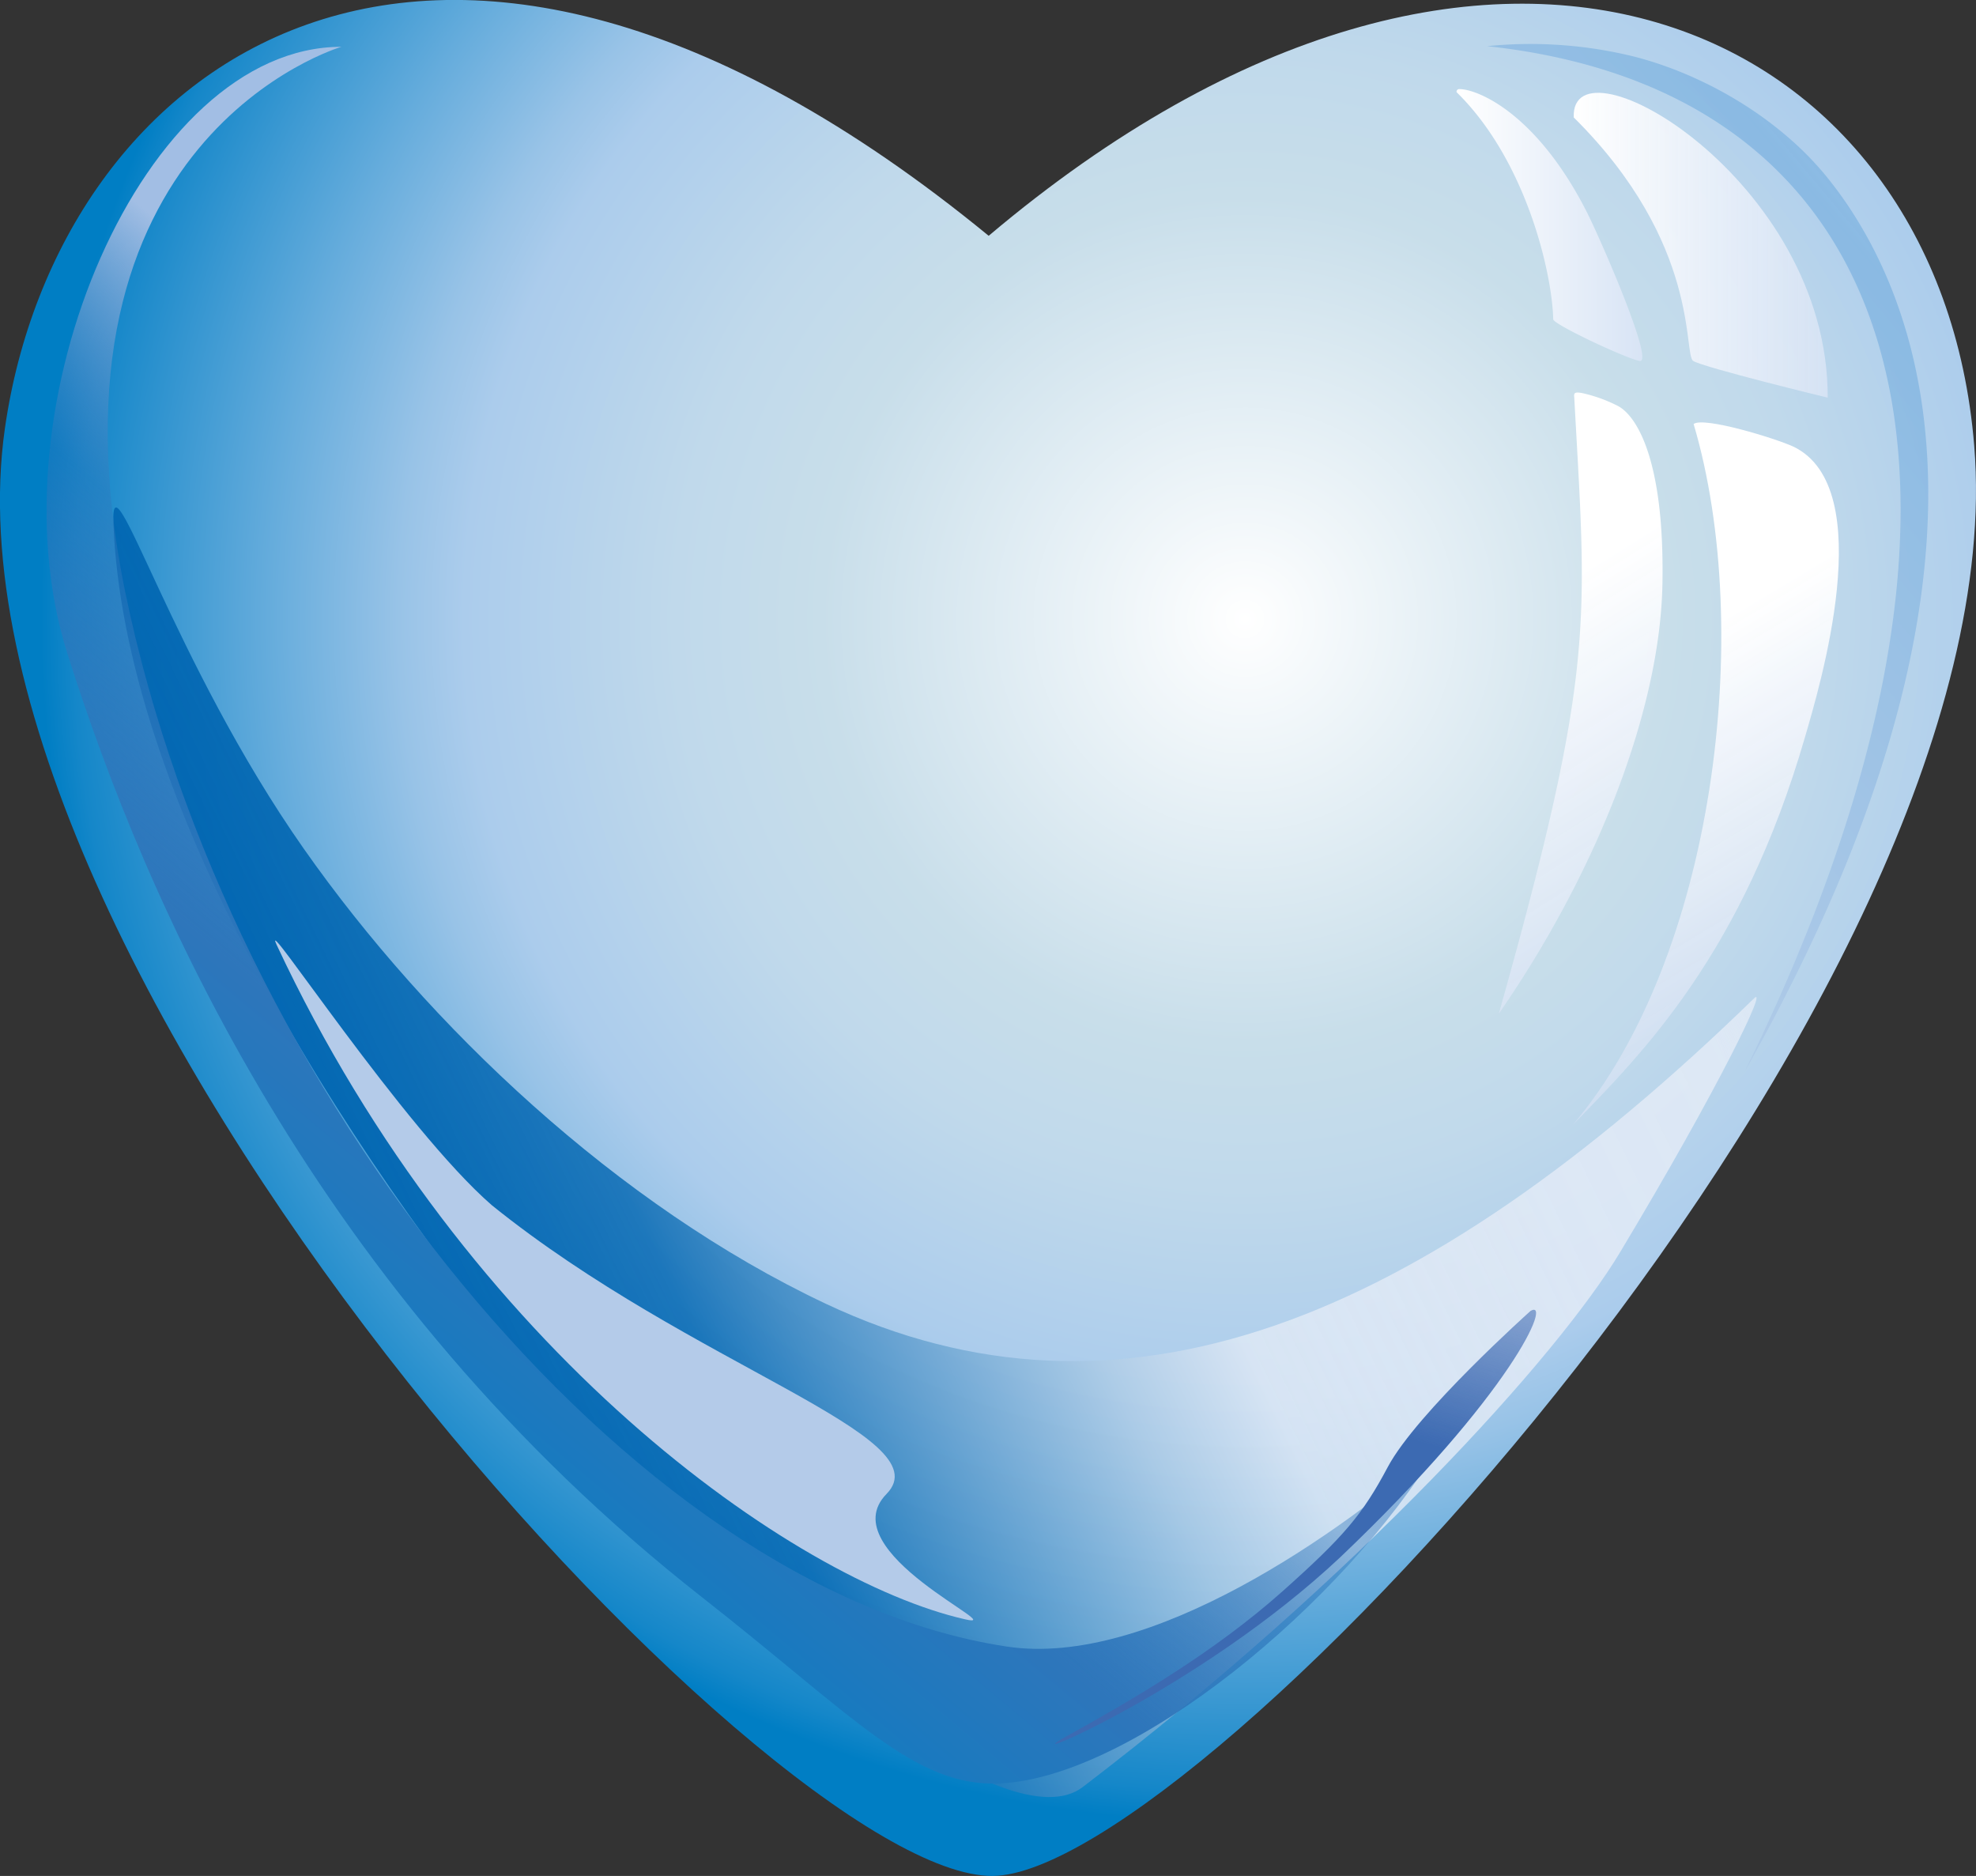
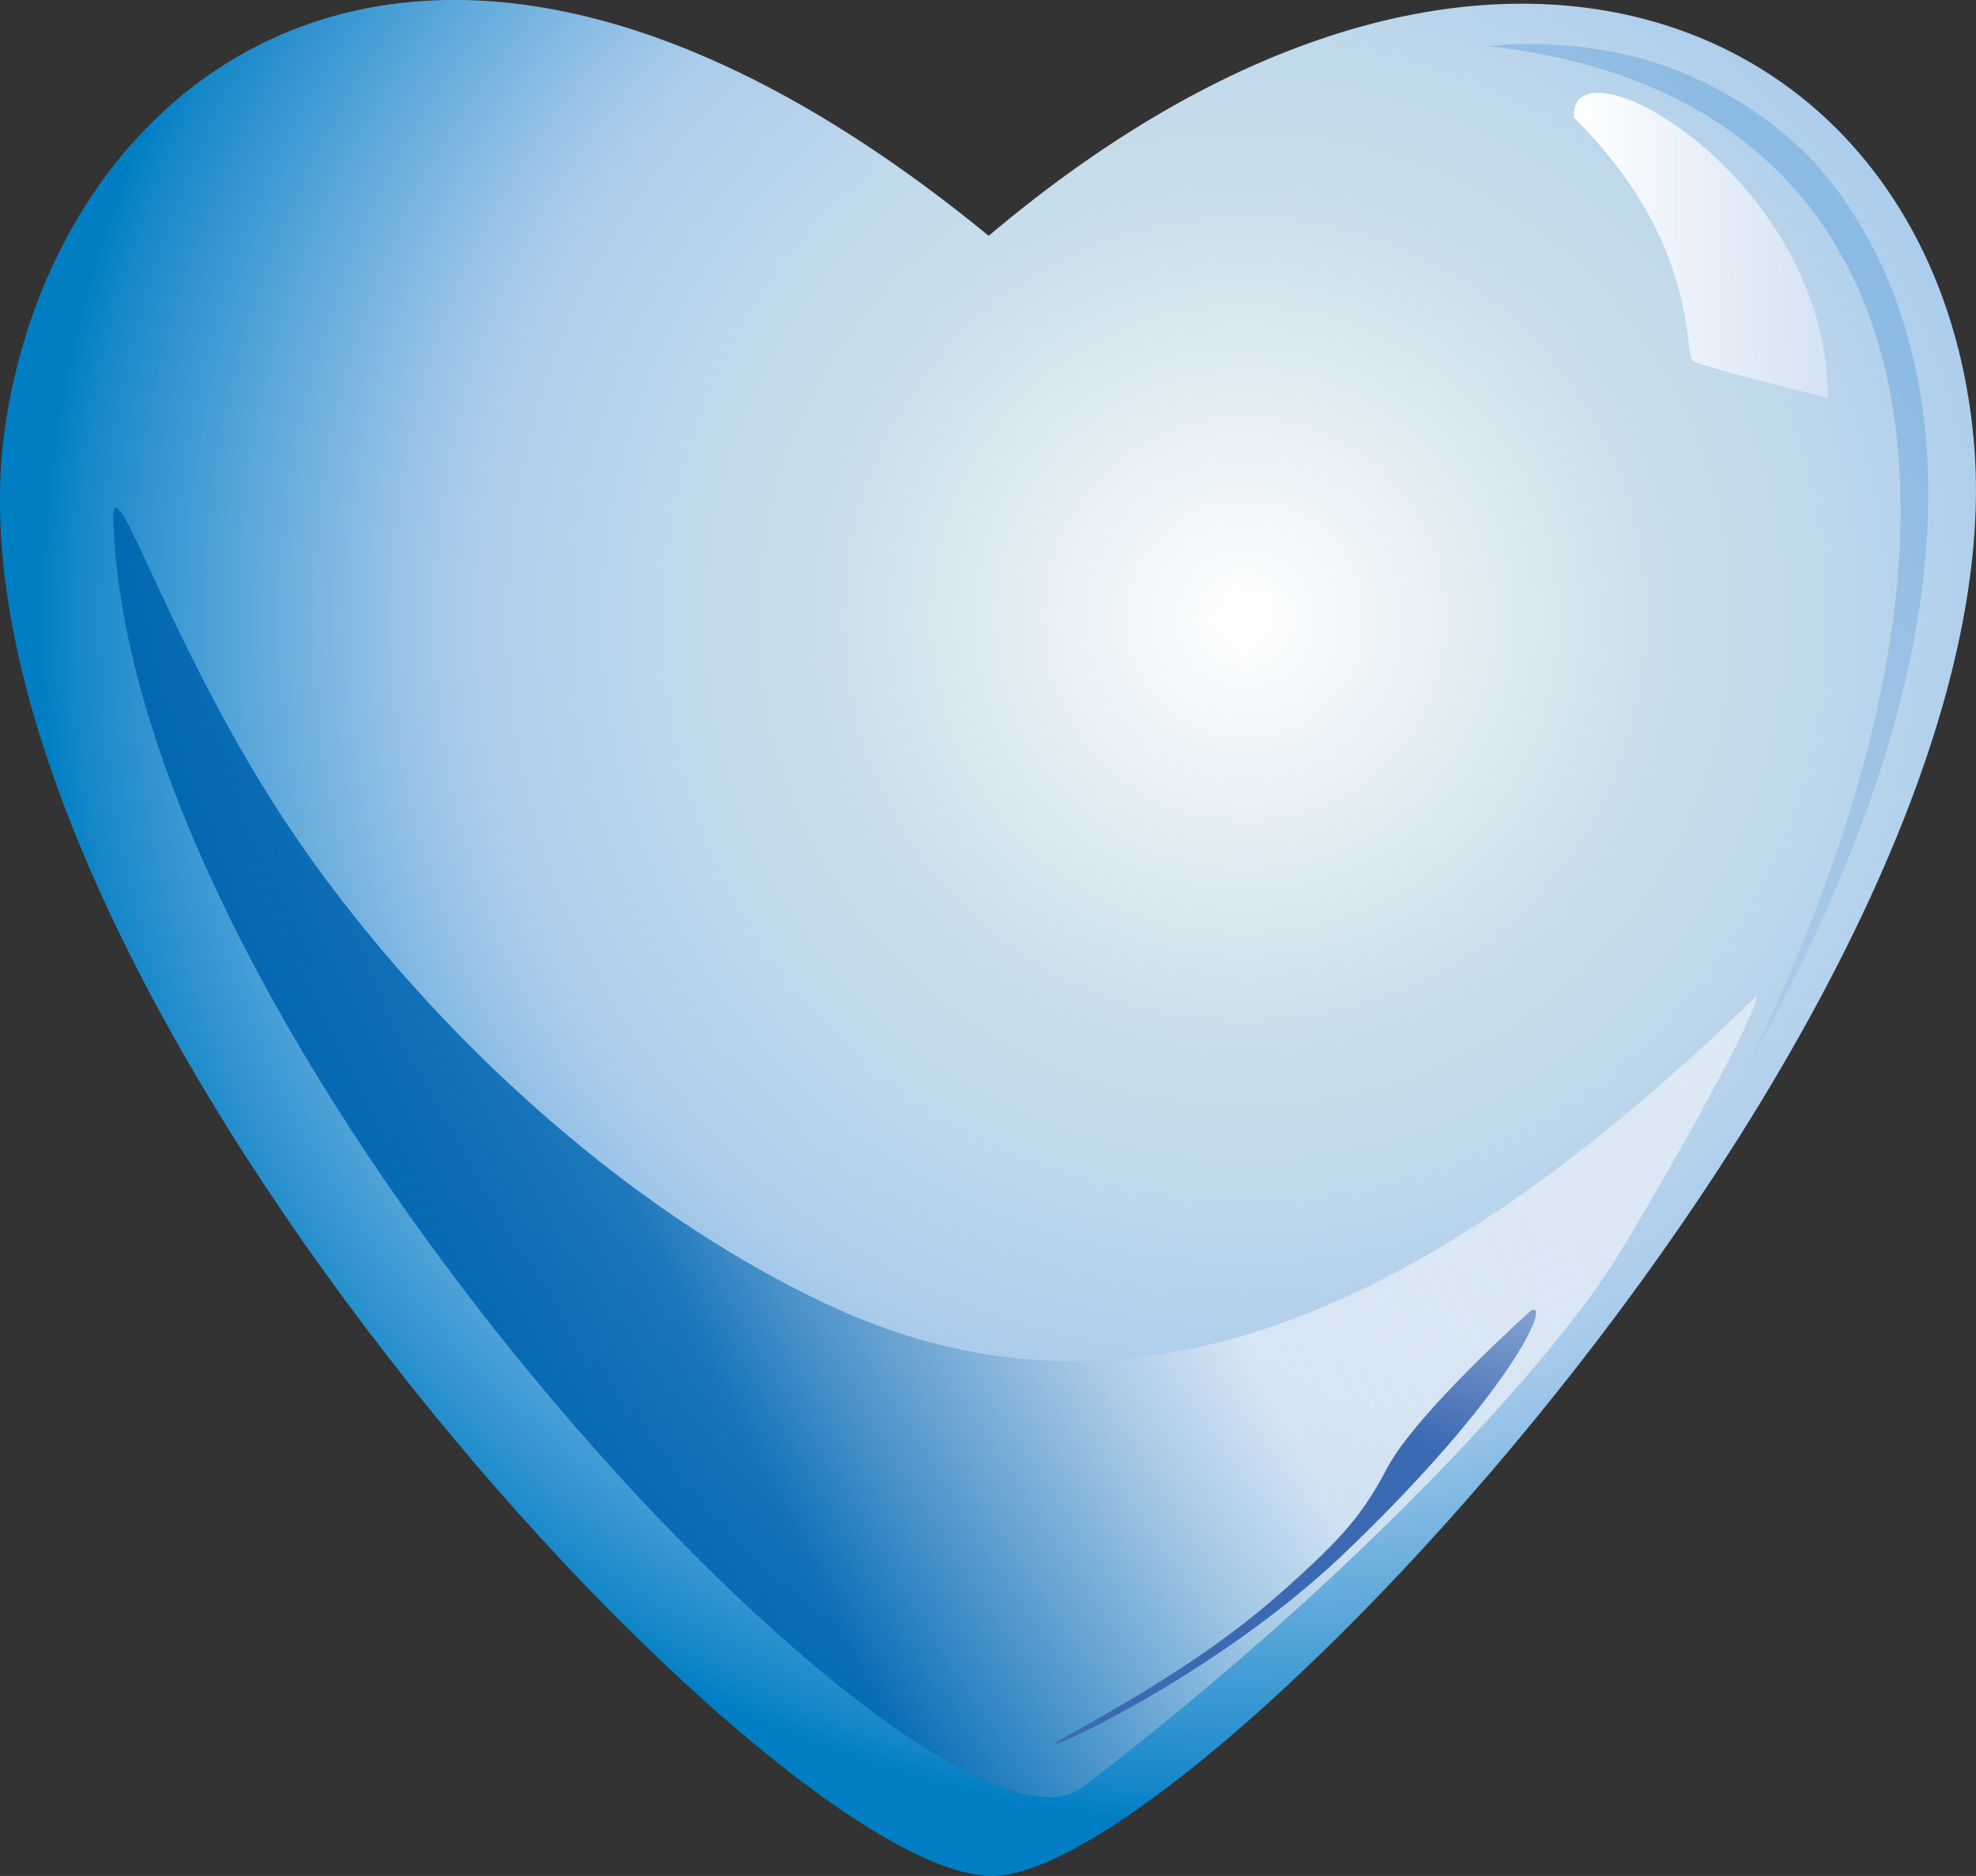
<svg xmlns="http://www.w3.org/2000/svg" xmlns:xlink="http://www.w3.org/1999/xlink" id="Layer_1" data-name="Layer 1" viewBox="0 0 245.33 232.86">
  <rect x="0" y="0" width="245.33" height="232.86" fill="#333333" stroke="none" />
  <defs>
    <radialGradient id="radial-gradient" cx="521.15" cy="177.85" r="202.02" gradientUnits="userSpaceOnUse">
      <stop offset="0" stop-color="#fff" />
      <stop offset="0.26" stop-color="#c8deea" />
      <stop offset="0.35" stop-color="#c0d9eb" />
      <stop offset="0.48" stop-color="#abccec" />
      <stop offset="0.52" stop-color="#98c3e7" />
      <stop offset="0.6" stop-color="#65acdc" />
      <stop offset="0.72" stop-color="#1587c9" />
      <stop offset="0.74" stop-color="#007ec4" />
      <stop offset="1" stop-color="#007ec4" />
    </radialGradient>
    <linearGradient id="linear-gradient" x1="356.99" y1="284.45" x2="605.34" y2="163.32" gradientUnits="userSpaceOnUse">
      <stop offset="0" stop-color="#007ec4" />
      <stop offset="0.18" stop-color="#0065b1" />
      <stop offset="0.24" stop-color="#0065b1" stop-opacity="0.94" />
      <stop offset="0.34" stop-color="#0065b1" stop-opacity="0.8" />
      <stop offset="0.38" stop-color="#2f81bf" stop-opacity="0.8" />
      <stop offset="0.5" stop-color="#aecce6" stop-opacity="0.8" />
      <stop offset="0.56" stop-color="#e1eaf6" stop-opacity="0.8" />
      <stop offset="0.59" stop-color="#e1eaf6" stop-opacity="0.82" />
      <stop offset="0.71" stop-color="#e1eaf6" stop-opacity="0.88" />
      <stop offset="0.81" stop-color="#e1eaf6" stop-opacity="0.9" />
      <stop offset="1" stop-color="#fff" stop-opacity="0" />
    </linearGradient>
    <linearGradient id="linear-gradient-2" x1="553.37" y1="177.86" x2="595.31" y2="244.97" gradientUnits="userSpaceOnUse">
      <stop offset="0" stop-color="#fff" />
      <stop offset="1" stop-color="#b4cbe9" stop-opacity="0.9" />
    </linearGradient>
    <linearGradient id="linear-gradient-3" x1="568.27" y1="185.08" x2="604.95" y2="246.13" xlink:href="#linear-gradient-2" />
    <linearGradient id="linear-gradient-4" x1="547.41" y1="128.93" x2="570.48" y2="128.93" gradientUnits="userSpaceOnUse">
      <stop offset="0" stop-color="#fff" />
      <stop offset="1" stop-color="#d8e4f5" />
    </linearGradient>
    <linearGradient id="linear-gradient-5" x1="537.92" y1="194.97" x2="667.4" y2="86.33" gradientUnits="userSpaceOnUse">
      <stop offset="0" stop-color="#b3cae8" stop-opacity="0.7" />
      <stop offset="0.51" stop-color="#7ab1e0" stop-opacity="0.7" />
      <stop offset="1" stop-color="#d8e4f5" />
    </linearGradient>
    <linearGradient id="linear-gradient-6" x1="561.96" y1="131.44" x2="593.5" y2="131.44" gradientUnits="userSpaceOnUse">
      <stop offset="0" stop-color="#fff" />
      <stop offset="1" stop-color="#d8e4f5" stop-opacity="0.9" />
    </linearGradient>
    <linearGradient id="linear-gradient-7" x1="397.04" y1="283.11" x2="468.78" y2="197.61" gradientUnits="userSpaceOnUse">
      <stop offset="0" stop-color="#007ec4" />
      <stop offset="0.42" stop-color="#2e76bb" />
      <stop offset="0.73" stop-color="#2e76bb" stop-opacity="0.4" />
      <stop offset="1" stop-color="#a2bee4" />
    </linearGradient>
    <linearGradient id="linear-gradient-8" x1="485.74" y1="198.17" x2="429.47" y2="281.59" gradientUnits="userSpaceOnUse">
      <stop offset="0" stop-color="#b4cbe9" />
      <stop offset="1" stop-color="#b4cbe9" />
    </linearGradient>
    <linearGradient id="linear-gradient-9" x1="525.55" y1="297.85" x2="538.94" y2="247.88" gradientUnits="userSpaceOnUse">
      <stop offset="0" stop-color="#3c6ab2" />
      <stop offset="0.42" stop-color="#3c6ab2" />
      <stop offset="1" stop-color="#3e69b2" stop-opacity="0.3" />
    </linearGradient>
  </defs>
  <title>hearth</title>
  <g id="HEART_1" data-name="HEART 1">
    <g>
      <path d="M489.33,130.27C420,73.44,373.63,109.21,367.19,154.16c-9.56,66.74,94.93,180,122.66,179.7,25.43-.26,127.39-109.16,121.84-177.52C607.43,103.86,551.86,77.45,489.33,130.27Z" transform="translate(-366.58 -101)" style="fill-rule: evenodd;fill: url(#radial-gradient)" />
      <path d="M501,322.83c-18,13.73-117.84-90-120.34-156.93-.35-9.3,7.31,17.24,23.69,40.53,15.38,21.89,38.92,44.23,64.77,56.41,36.53,17.22,73.53,2.66,115.24-37.92,1.77-1.73-4.21,10.81-16.62,31.49C560,269.32,535.18,296.73,501,322.83Z" transform="translate(-366.58 -101)" style="fill-rule: evenodd;fill: url(#linear-gradient)" />
-       <path d="M563,149.79a18.56,18.56,0,0,1,4.37,1.56c2.4,1.18,5.89,6.76,5.61,22.13s-7.89,35.38-20.31,53.34c12.1-43,10.88-48.5,9.36-76.52C561.94,149.71,562.2,149.65,563,149.79Z" transform="translate(-366.58 -101)" style="fill-rule: evenodd;fill: url(#linear-gradient-2)" />
-       <path d="M561.85,240.63c17.58-20.66,22.61-61.32,15-87,1.28-.94,10.15,1.78,12.39,2.81,10.69,5.14,3.25,29.83,1.42,36.12C582.89,219.32,570.64,231.61,561.85,240.63Z" transform="translate(-366.58 -101)" style="fill-rule: evenodd;fill: url(#linear-gradient-3)" />
-       <path d="M570.16,145.81c1.88.27-5.06-15.56-6.63-18.61C557.29,115,550,112.06,547.78,112.06a.33.33,0,0,0-.36.38c8.7,8.51,11.88,22.58,12,28.2C559.47,141.28,568.48,145.51,570.16,145.81Z" transform="translate(-366.58 -101)" style="fill-rule: evenodd;fill: url(#linear-gradient-4)" />
      <path d="M583.2,234c34.61-70.37,22.1-121.44-32-127.27A53.79,53.79,0,0,1,569.37,108c8.78,2.23,18.21,7.69,24.22,15.21C606.09,138.85,617.59,173.15,583.2,234Z" transform="translate(-366.58 -101)" style="fill-rule: evenodd;fill: url(#linear-gradient-5)" />
      <path d="M593.5,150.36c.09-27.15-32-45.38-31.53-34.78,15.83,15.7,13.55,29.43,14.84,30.23S593.41,150.35,593.5,150.36Z" transform="translate(-366.58 -101)" style="fill-rule: evenodd;fill: url(#linear-gradient-6)" />
-       <path d="M545.13,280.65c-11.77,19.49-37.93,41-54.46,41.73-10.6.46-18.17-8.42-36.94-23.12-48-37.65-69.15-86.62-78.81-117.22s9.41-75.23,34.05-75.23c0,0-38.49,11.26-26.81,67.83,12.7,61.48,62.32,123.64,109.43,130.75C509.32,308.06,533.14,291.22,545.13,280.65Z" transform="translate(-366.58 -101)" style="fill-rule: evenodd;fill: url(#linear-gradient-7)" />
-       <path d="M486.38,302c-21.06-4.79-61.77-33.09-85.45-83.71-2.21-4.73,15.82,22.86,26.72,32.32,24.91,20.07,56.05,28.64,49,35.83S492.41,303.4,486.38,302Z" transform="translate(-366.58 -101)" style="fill-rule: evenodd;fill: url(#linear-gradient-8)" />
      <path d="M556.61,263.72s-14.15,12.65-17.73,19.38c-3.15,5.93-5.46,8.64-13.06,15.42-8.62,7.68-18.73,13.51-26.92,18.06-7.24,4,16.63-5.89,34.09-22.29C554.47,273.83,559.32,262.16,556.61,263.72Z" transform="translate(-366.58 -101)" style="fill-rule: evenodd;fill: url(#linear-gradient-9)" />
    </g>
  </g>
</svg>